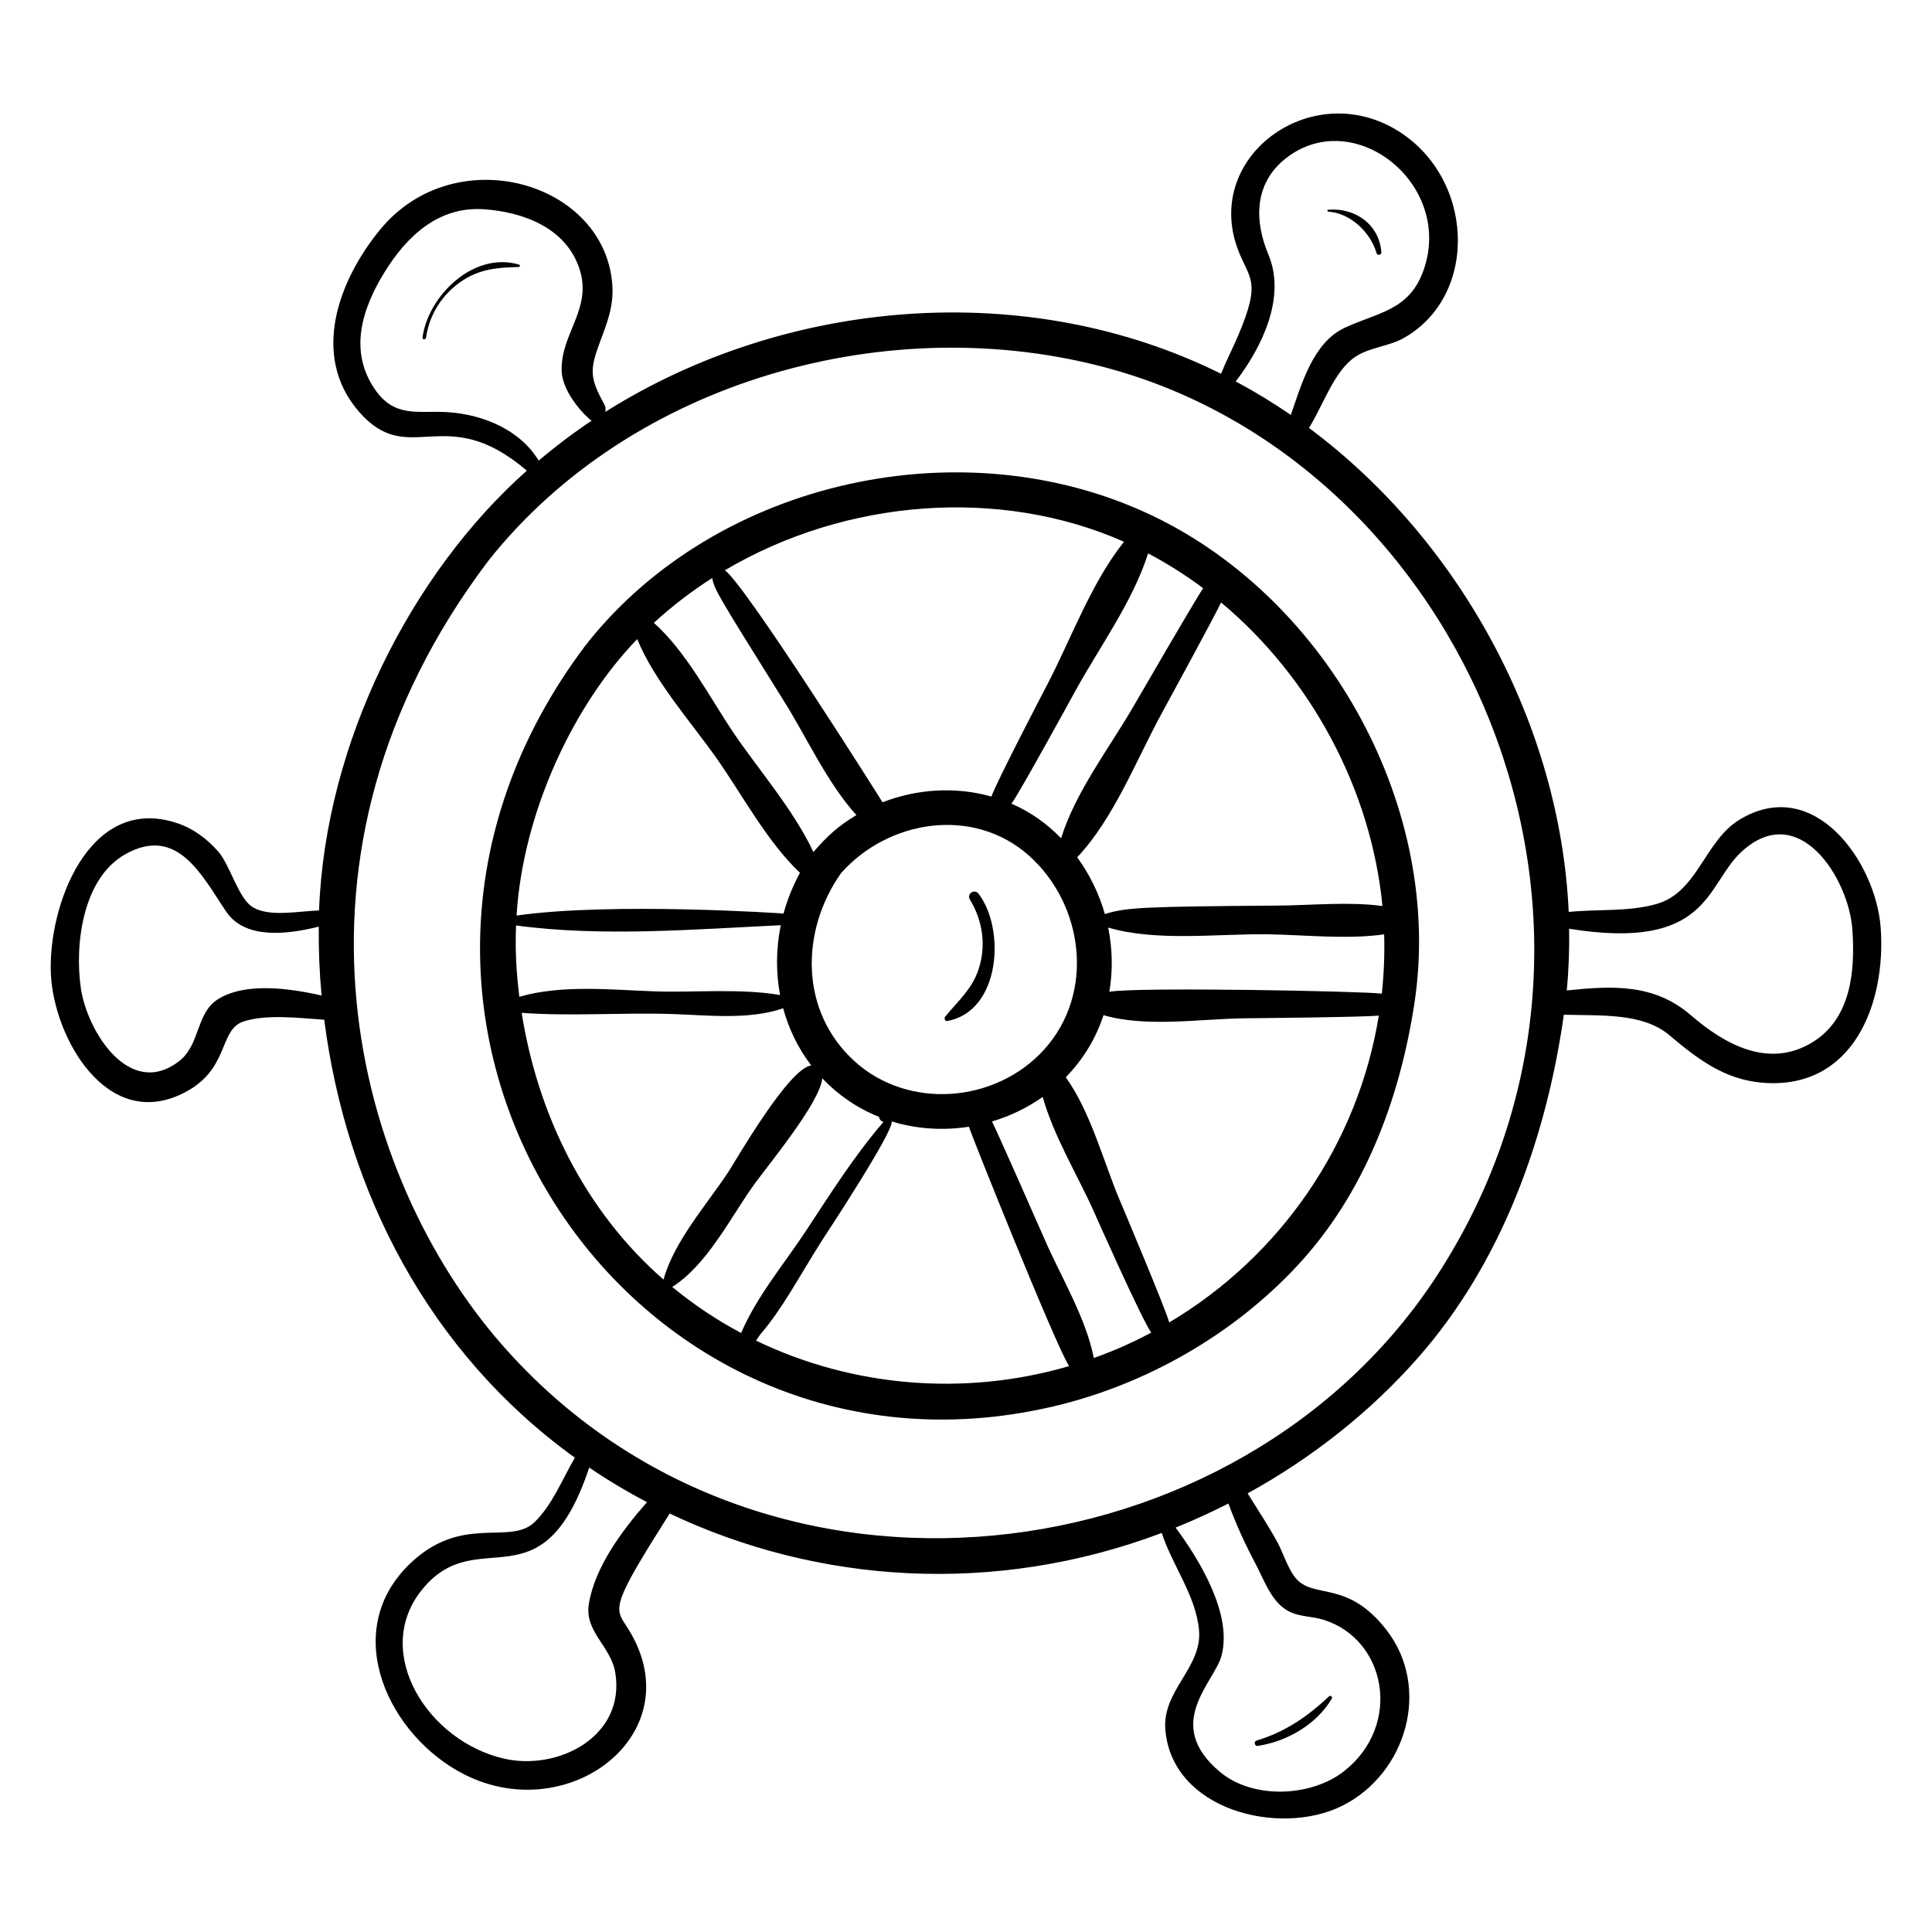
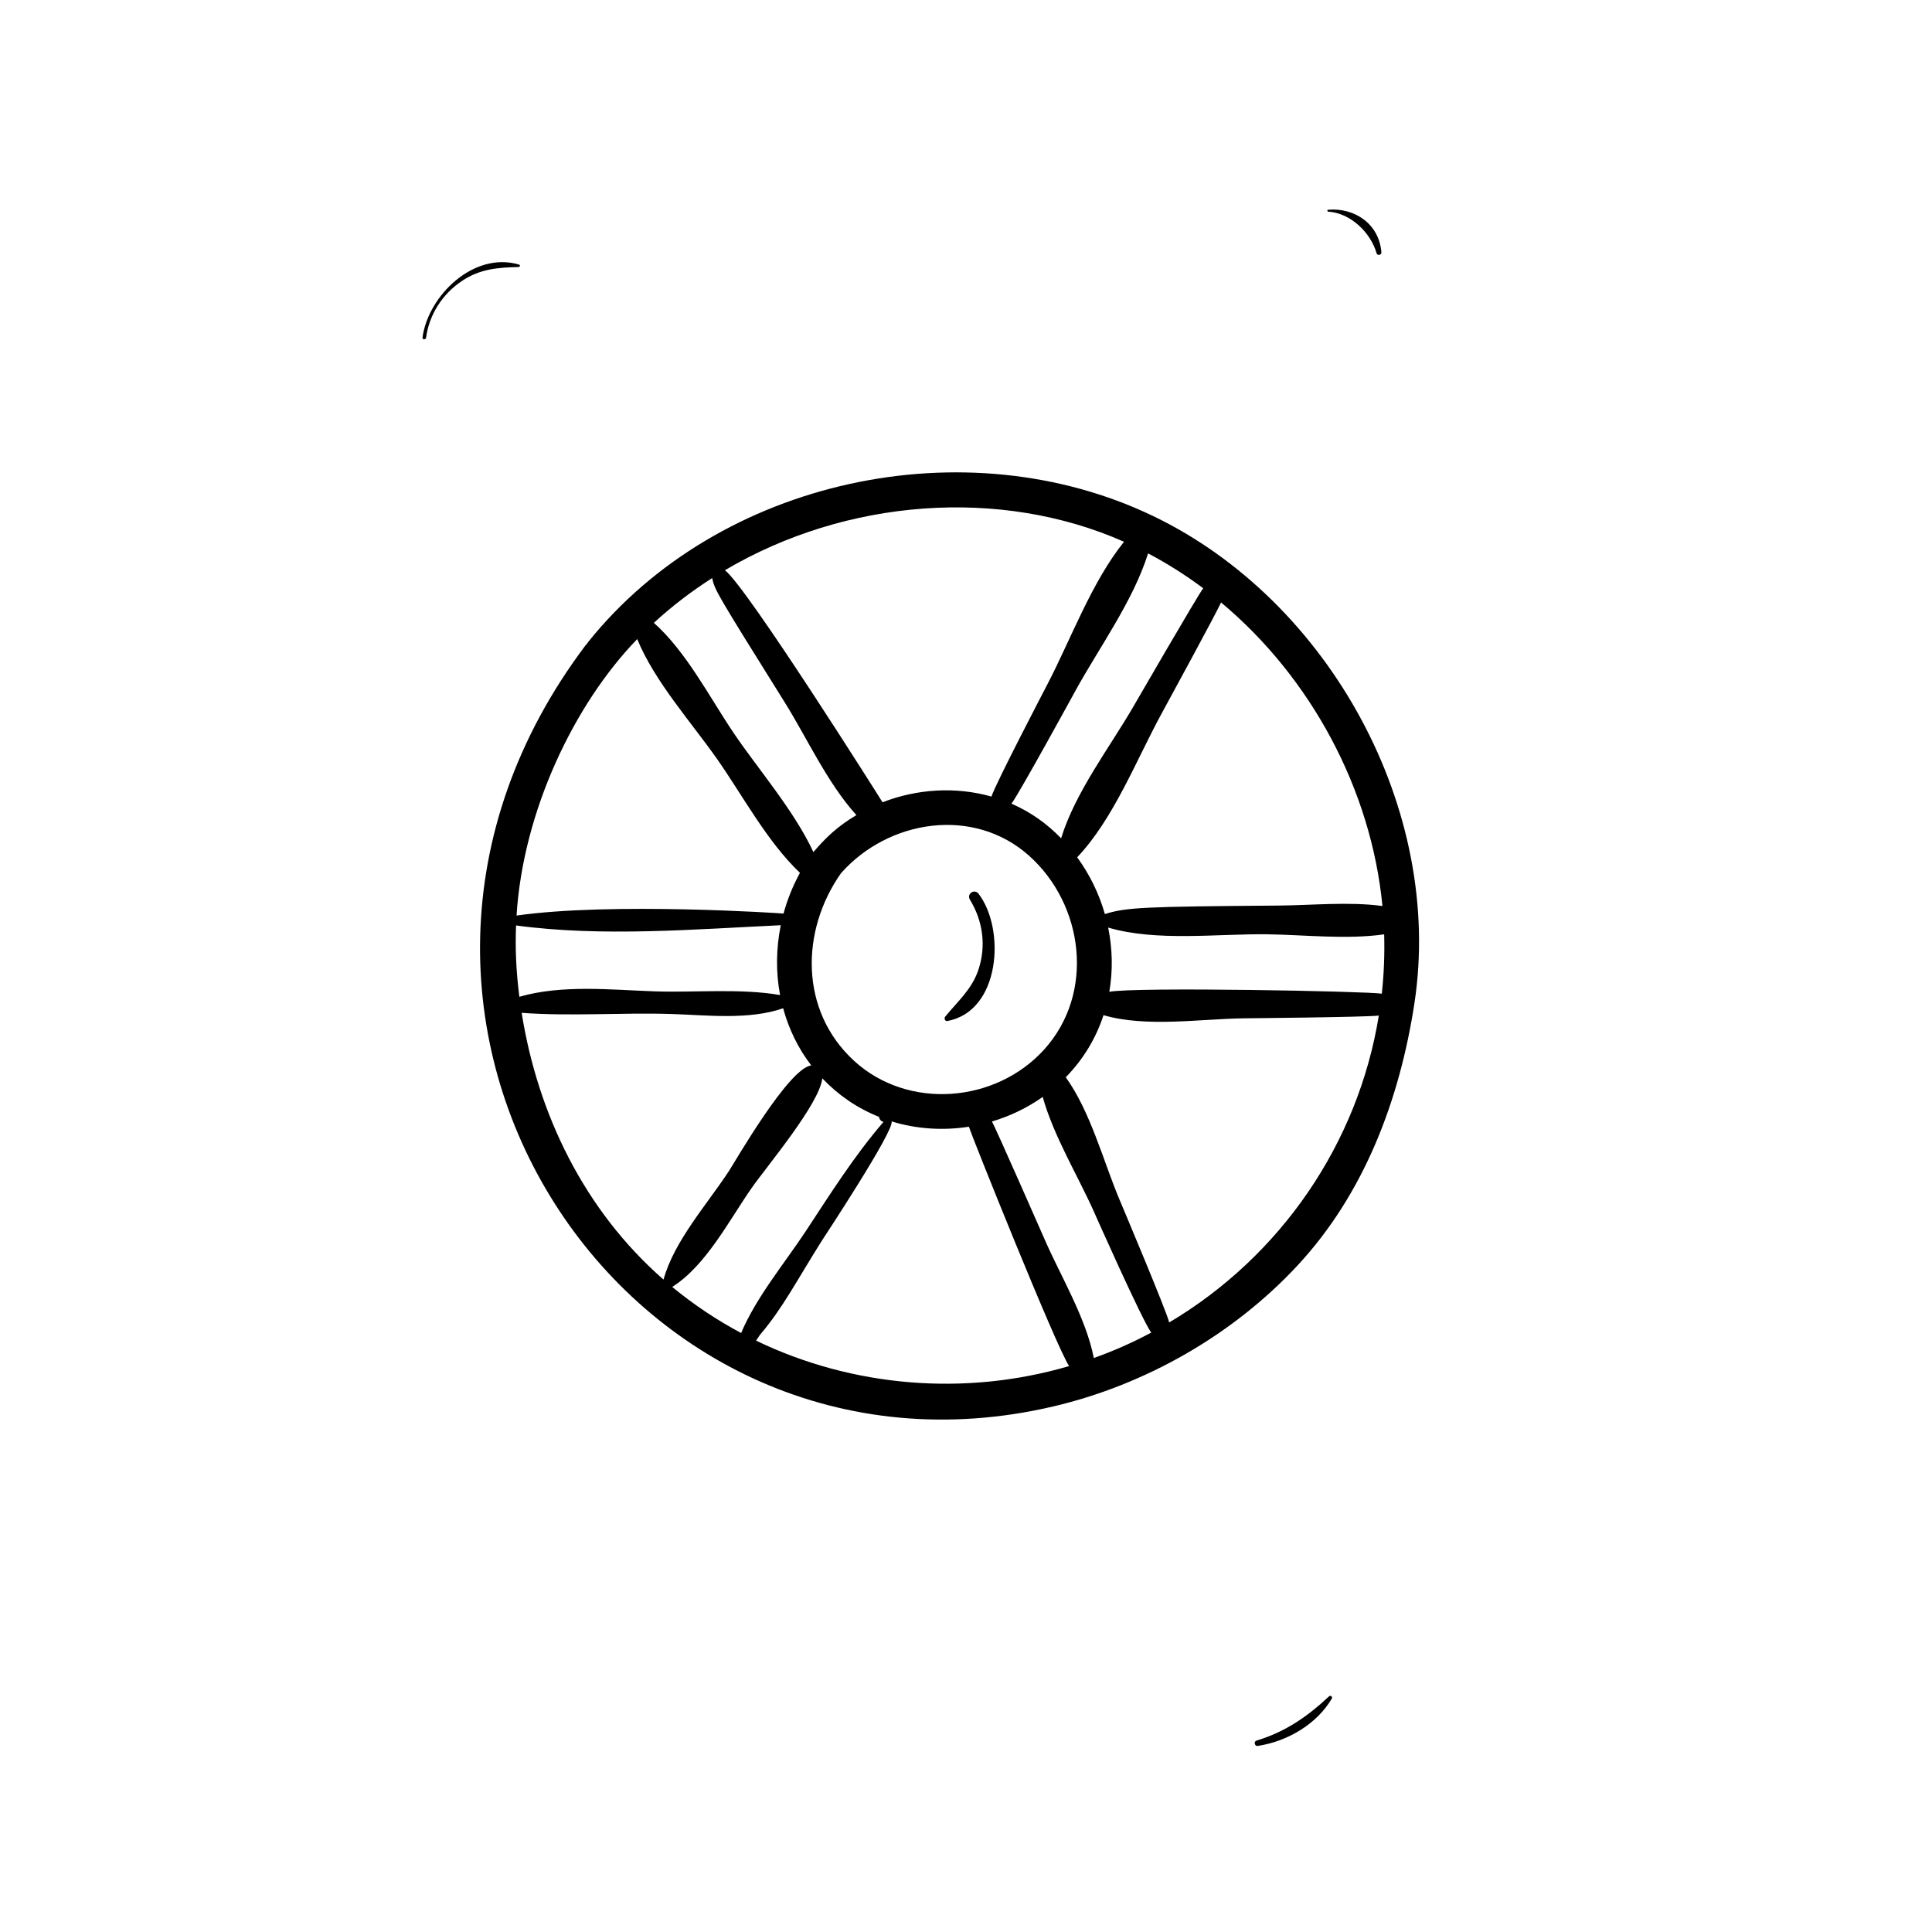
<svg xmlns="http://www.w3.org/2000/svg" fill="#000000" width="800px" height="800px" version="1.1" viewBox="144 144 512 512">
  <g>
    <path d="m449.68 280.8c-49.676-23.926-115.09-9.973-149.79 33.312-0.113 0.141-0.188 0.289-0.281 0.434-0.156 0.16-0.312 0.309-0.453 0.496-74.48 98.91 11.273 228.07 123.97 201.68 24.395-5.715 47.602-18.945 64.691-37.312 17.754-19.082 27.113-43.992 31.016-69.512 7.832-51.281-22.488-106.62-69.148-129.1zm60.68 103.3c-8.898-1.191-18.789-0.184-27.48-0.117-35.371 0.281-40.34 0.441-46.074 2.25-1.531-5.356-4.008-10.469-7.344-15.039 9.723-10.258 15.75-26.004 22.492-38.312 1.609-2.934 14.266-26.188 15.641-29.223 23.828 19.906 39.789 49.574 42.766 80.441zm-0.168 23.234c-4.223-0.652-65.445-1.832-72.211-0.496 0.969-5.633 0.84-11.418-0.305-17.023 12.809 3.781 29.031 1.605 42.148 1.781 9.781 0.133 21.016 1.434 30.992 0.016 0.156 5.309-0.059 10.555-0.625 15.723zm-89.484 14.809c-12.855 14.199-36.078 16.086-50.363 2.992-14.477-13.27-14.199-34.492-3.473-49.723 12.52-14.168 35.086-17.797 49.828-4.648 14.523 12.965 17.559 36.414 4.008 51.379zm-139.95-32.887c22.793 3.086 47.312 1.008 70.156-0.062-1.25 6.129-1.328 12.438-0.188 18.504-10.688-1.836-22.602-0.602-33.363-0.984-11.559-0.41-24.461-1.816-35.73 1.445-0.898-7.215-1.102-12.859-0.875-18.902zm70.887-3.156c-0.355-0.055-45.566-3.082-70.754 0.535 1.723-27.695 15.305-56.055 31.98-73.27 4.594 11.215 14.27 21.973 21.129 31.73 6.676 9.488 13.262 21.93 21.996 30.215-1.879 3.441-3.34 7.066-4.352 10.789zm7.914-16.293c-5.227-11.215-14.789-22.121-21.242-31.723-6.344-9.438-12.469-21.383-21.035-29.027 4.793-4.41 9.969-8.363 15.438-11.855 0.73 3.254 1.188 4.016 19.352 33.109 5.699 9.129 11.242 21.281 18.883 29.699-5.188 3.102-8.098 5.977-11.395 9.797zm2.359 59.965c4.172 4.387 9.113 7.836 15.031 10.211 0.078 0.609 0.496 1.18 1.191 1.332-7.672 8.879-14.113 19.094-20.555 28.883-5.723 8.691-13.109 17.445-17.176 27.066-6.438-3.43-12.562-7.508-18.266-12.215 8.961-5.633 15.137-17.754 21.09-26.273 3.894-5.578 17.969-22.273 18.684-29.004zm100.94-129.88c-1.535 2.031-18.5 31.352-18.609 31.539-6.223 10.711-15.312 22.566-19.043 34.723-3.758-3.867-7.996-6.926-13.152-9.172 2.199-2.953 16.93-29.887 17.043-30.098 6.211-11.281 15.195-23.621 19.16-36.23 5.106 2.691 9.984 5.781 14.602 9.238zm-20.98-12.32c-8.613 10.73-14.117 25.91-20.301 37.766-0.719 1.375-13.828 26.523-14.832 29.762-9.434-2.676-19.676-2.062-28.867 1.516-0.137-0.273-36.137-57.395-41.773-61.496 32.191-19.027 73.035-22.051 105.77-7.547zm-159.63 124.84c13.082 0.961 26.605-0.113 39.766 0.309 9.379 0.301 20.453 1.633 29.527-1.52 1.469 5.422 3.941 10.578 7.457 15.156-5.941 0.625-20.148 25.438-21.895 28.09-5.731 8.723-14.465 18.469-17.262 28.656-20.984-18.324-33.34-43.879-37.594-70.691zm62.121 86.863c0.359-0.523 0.703-1.055 1.062-1.578 5.941-6.898 9.871-14.621 16.398-24.949 0.125-0.191 19.398-29.383 18.441-31.574 6.633 2.051 13.672 2.484 20.492 1.418 0.648 2.18 23.055 58.129 26.559 63.438-27.629 8.094-57.461 5.562-82.953-6.754zm89.508 4.617c-2.098-10.645-8.734-21.602-12.961-31.273-0.641-1.465-12.891-29.332-14.031-31.414 4.773-1.418 9.332-3.598 13.445-6.508 2.887 10.34 9.293 20.863 13.457 30.156 0.082 0.188 13.031 29.406 15.316 32.289-5.305 2.832-10.047 4.887-15.227 6.75zm19.973-9.426c-0.578-2.754-13.195-32.613-13.273-32.805-4.121-9.805-7.594-23.09-14.137-32.172 4.711-4.836 8.004-10.375 10.004-16.461 11.227 3.305 25.824 0.98 37.25 0.832 0.195-0.004 32.625-0.293 35.707-0.727-5.477 33.859-25.949 63.746-55.551 81.332z" />
-     <path d="m642.4 389.87c-1.262-17.383-17.637-40.688-37.426-28.637-9.312 5.672-11.047 19.305-22.098 22.371-7.527 2.09-15.453 1.27-23.152 2.07-2.242-49.605-28.867-98.512-68.836-128.27 3.746-5.957 6.625-14.992 12.188-18.785 3.844-2.621 8.934-2.754 13.035-5.094 20.105-11.465 18.582-43.07-2.422-55.316-22.539-13.141-50.336 7.191-41.848 31.312 2.988 8.488 6.754 8.258 0.254 23.477-1.457 3.41-3.133 6.66-4.516 10.051-51.477-25.582-115.37-20.012-163.17 10.109 0.141-0.66 0.078-1.363-0.266-1.996-3.82-6.977-3.945-9.074-1.133-16.57 1.898-5.059 3.637-9.465 3.269-14.973-1.848-27.555-41.676-38.828-61.457-14.871-11.062 13.398-18.543 33.406-5.809 48.223 13.402 15.594 22.801-2.941 44.598 15.762-30.516 27.07-53.41 71.949-55.062 116.54-5.996 0.262-13.109 1.75-17.512-0.82-3.832-2.234-6.051-11.172-9.18-14.758-2.961-3.394-6.652-6.137-10.953-7.566-23.422-7.797-34.348 22.262-33.41 40.219 0.863 16.594 14.578 41.086 34.578 31.605 13.027-6.18 9.66-17.016 16.477-19.254 5.93-1.945 14.457-0.949 21.371-0.457 5.82 45.312 27.562 88.066 66.422 116.06-3.398 5.836-5.969 12.52-10.691 17.082-6.621 6.398-19.414-2.496-33.438 11.434-18.195 18.066-5.023 45.293 14.727 55.371 28.238 14.406 61.441-11.555 42.961-39.422-3.184-4.797-3.582-5.777 11.562-29.664 38.938 18.465 85.801 21.969 130.41 5.144 2.84 8.711 9.109 16.668 9.883 25.855 0.82 9.789-9.68 15.867-8.941 26.07 1.559 21.551 30.285 28.652 46.852 20.398 17.043-8.492 23.719-31.23 11.742-46.637-10.207-13.133-18.891-8.227-23.738-13.379-2.238-2.379-3.574-6.941-5.125-9.797-2.434-4.484-5.246-8.664-7.914-12.996 17.023-9.375 32.52-21.574 45.234-36.039 22.086-25.129 33.906-57.965 38.57-90.812 9.719 0.297 20.867-0.566 27.953 5.418 7.402 6.254 14.562 11.762 24.66 12.602 23.988 2 32.812-20.906 31.352-41.055zm-162.25-178.38c-3.773-8.984-3.828-18.84 4.547-25.48 18.066-14.324 44.914 6.938 36.426 29.961-3.844 10.426-12.18 10.848-20.852 14.941-8.285 3.914-11.336 14.82-14.184 23.055-4.703-3.234-9.578-6.199-14.605-8.883 7.188-9.395 13.324-22.504 8.668-33.594zm-217.86 41.719c-7.707-0.418-13.727 1.562-18.969-6.078-6.926-10.102-3.387-21.258 2.484-30.836 5.91-9.641 14.348-17.672 26.434-16.84 10.516 0.723 21.797 4.969 25.34 15.84 3.441 10.562-4.992 17.039-4.738 26.914 0.164 6.305 7.082 12.832 7.953 13.273-4.875 3.254-9.555 6.797-14.051 10.574-4.973-8.227-14.938-12.332-24.453-12.848zm-60.539 155.6c-5.828 3.656-4.676 12.059-10.254 16.383-13.199 10.23-24.422-7.992-26.066-19.27-1.688-11.574 0.449-29.121 11.715-35.504 13.898-7.875 20.426 5.758 26.789 15.164 4.984 7.371 16 6.129 24.543 3.984-0.07 6.055 0.18 12.152 0.742 18.254-8.754-1.988-20.285-3.516-27.469 0.988zm98.301 160.19c-1.238 7.457 5.883 11.23 7.019 18.355 2.684 16.828-15.125 25.953-29.418 22.719-20.277-4.586-35.117-28.133-21.934-44.645 14.793-18.527 31.805 5.328 44.43-32.5 4.934 3.34 10.047 6.394 15.312 9.16-6.801 7.719-13.816 17.316-15.41 26.91zm176.72-10.504c2.289 4.316 4.141 10.035 8.676 12.473 2.848 1.527 6.289 1.344 9.316 2.293 16.684 5.231 20.895 27.902 5.469 40.09-8.688 6.863-24.188 7.566-32.926 0.23-15.223-12.773-1.473-23.637 0.422-30.863 2.828-10.77-5.461-24.809-12.176-33.895 4.75-1.914 9.418-4.047 13.992-6.375 2.019 5.535 4.461 10.836 7.227 16.047zm48.297-76.836c-52.312 80.945-179.07 97.527-248.05 18.691-38.777-44.32-62.84-129.53-3.531-207.83 38.074-47.918 106.59-66.77 164.58-50.836 93.637 25.73 147.33 146.62 87.004 239.97zm99.297-61.48c-11.562 7.117-23.254 0.664-32.273-7.141-9.766-8.453-20.957-7.797-32.887-6.562 0.527-5.434 0.719-10.891 0.633-16.348 37.074 5.953 36.207-11.504 45.508-20.242 15.219-14.293 28.562 6.797 29.539 20.355 0.793 10.949-0.285 23.637-10.52 29.938z" />
    <path d="m281.57 214.13c-11.98-3.606-24.113 8.211-25.605 19.328-0.082 0.605 0.863 0.609 0.949 0.012 0.852-6.156 4.324-11.547 9.488-15.004 4.789-3.207 9.496-3.574 15.039-3.699 0.344-0.008 0.508-0.523 0.129-0.637z" />
    <path d="m495.99 200.09c5.922 0.363 11.242 5.527 12.816 11.023 0.203 0.711 1.336 0.488 1.277-0.246-0.59-7.473-7-11.867-14.113-11.285-0.289 0.027-0.266 0.492 0.02 0.508z" />
    <path d="m477.29 606.69c7.75-1.156 15.633-5.691 19.656-12.555 0.273-0.465-0.34-0.953-0.738-0.582-5.805 5.418-11.574 9.41-19.23 11.727-0.777 0.234-0.504 1.531 0.312 1.41z" />
    <path d="m401.04 382.41c3.465 5.684 4.371 12.352 2.215 18.691-1.738 5.117-5.477 8.293-8.777 12.328-0.344 0.422-0.055 1.262 0.57 1.145 14.117-2.582 15.461-24.352 8.277-33.73-1.082-1.41-3.219 0.039-2.285 1.566z" />
  </g>
</svg>